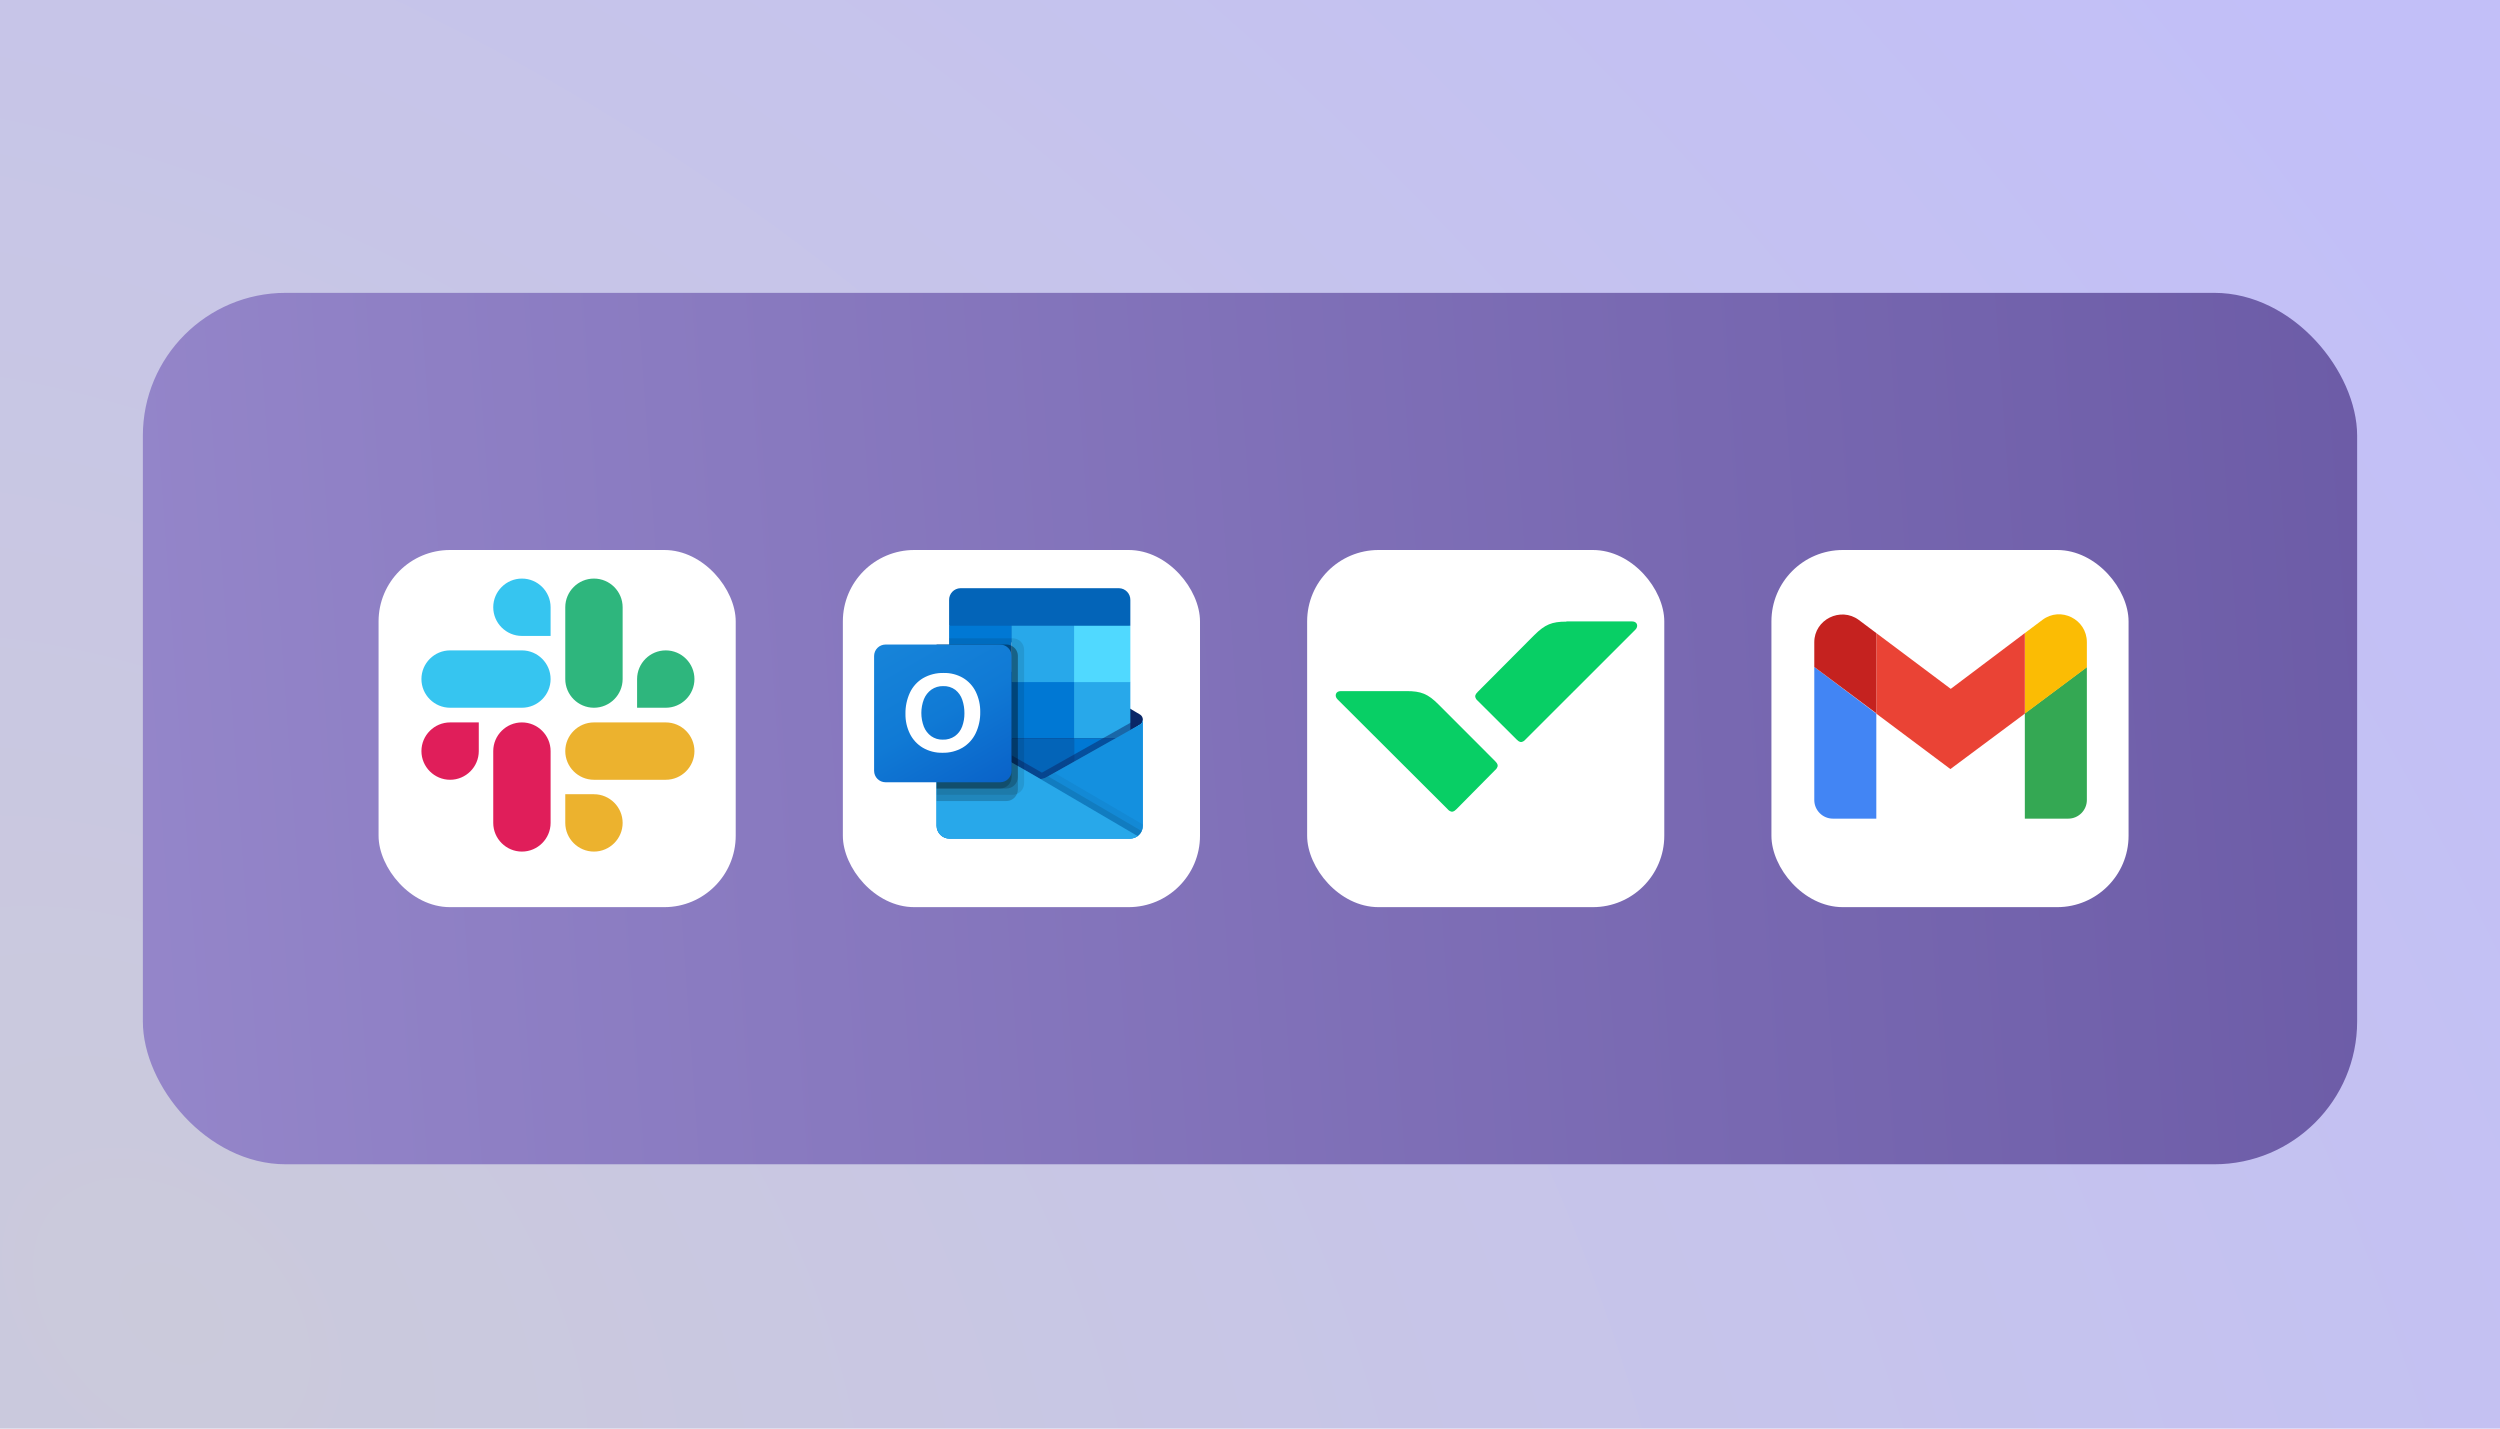
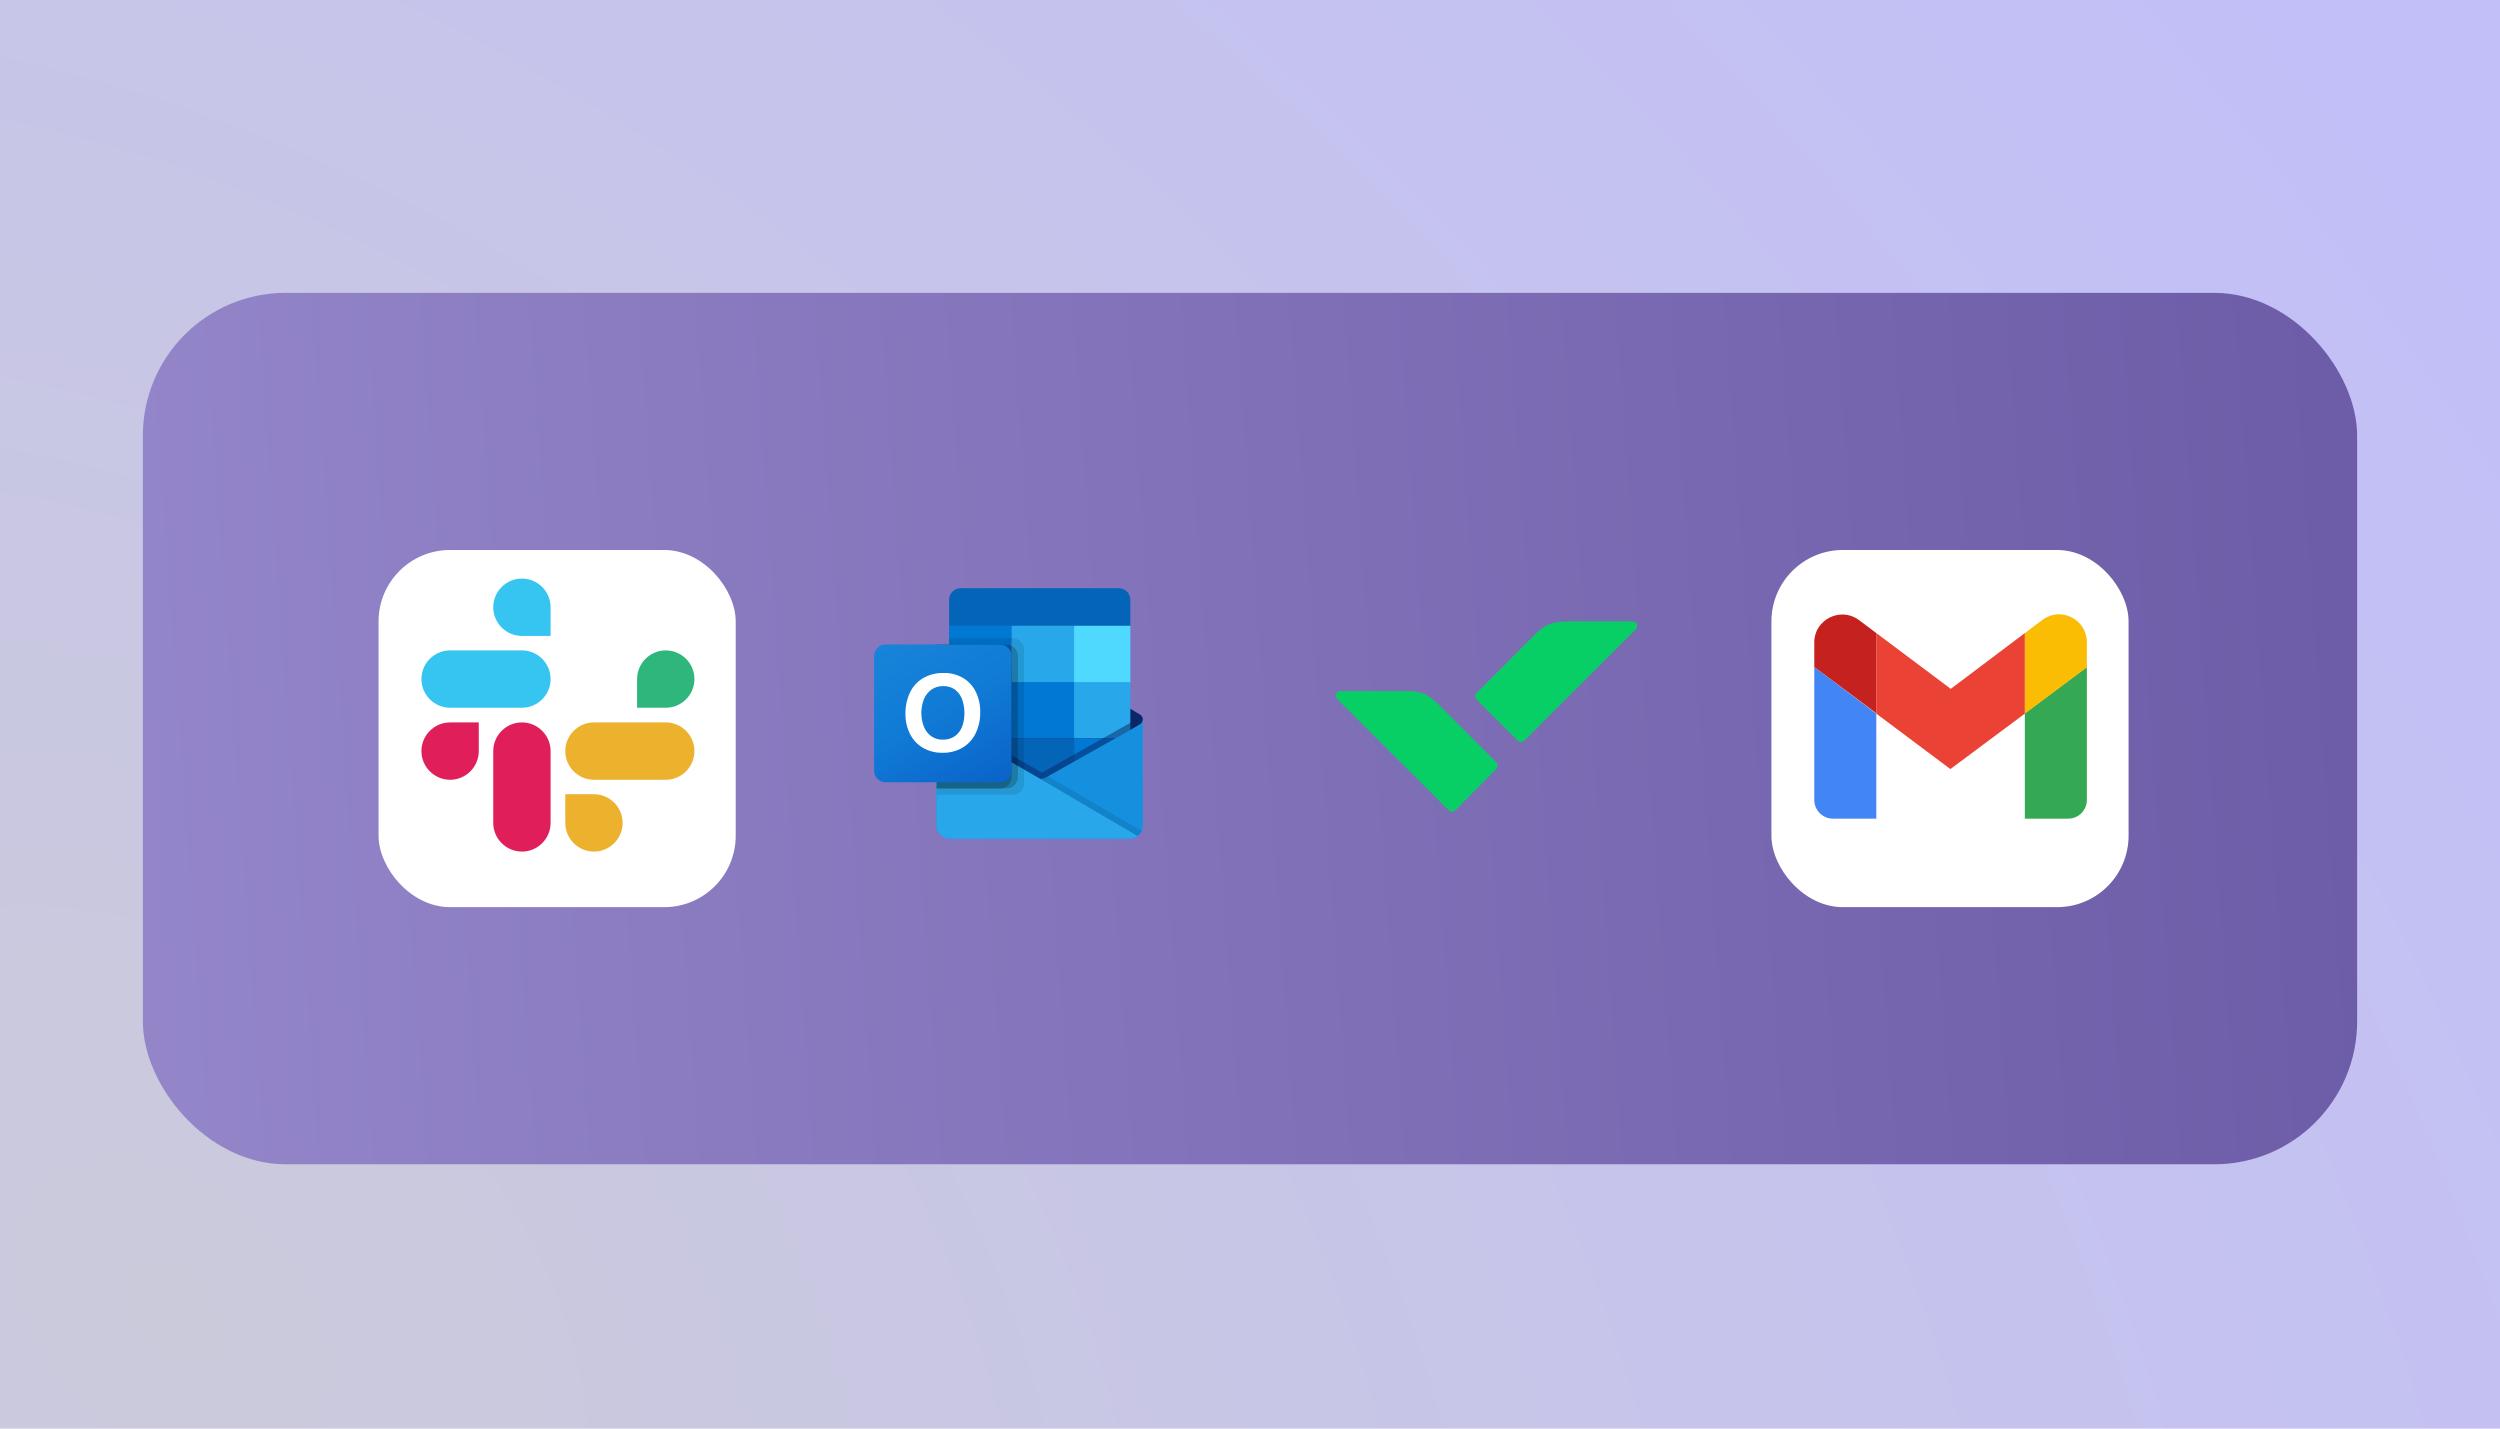
<svg xmlns="http://www.w3.org/2000/svg" width="350" height="200" viewBox="0 0 350 200" fill="none">
  <rect width="350" height="200" fill="url(#paint0_radial_70_214)" />
  <g filter="url(#filter0_dd_70_214)">
    <rect x="20" y="39" width="310" height="122" rx="20" fill="url(#paint1_linear_70_214)" />
  </g>
  <g filter="url(#filter1_dd_70_214)">
    <rect x="248" y="75" width="50" height="50" rx="10" fill="white" />
  </g>
  <path d="M256.605 114.61H262.684V99.911L254 93.378V112.007C254 113.436 255.175 114.61 256.605 114.61Z" fill="#4285F4" />
  <path d="M283.476 114.61H289.555C290.986 114.61 292.161 113.436 292.161 112.007V93.378L283.476 99.86" fill="#34A853" />
  <path d="M283.476 88.631V99.911L292.161 93.429V89.907C292.161 86.692 288.482 84.854 285.928 86.793" fill="#FBBC04" />
  <path d="M262.684 99.911V88.631L273.106 96.44L283.476 88.631V99.911L273.055 107.669" fill="#EA4335" />
  <path d="M254 89.907V93.378L262.684 99.86V88.631L260.232 86.793C257.678 84.905 254 86.743 254 89.907Z" fill="#C5221F" />
  <g filter="url(#filter2_dd_70_214)">
-     <rect x="183" y="75" width="50" height="50" rx="10" fill="white" />
-   </g>
+     </g>
  <path d="M196.899 96.754C198.955 96.754 199.902 97.133 201.391 98.624L209.32 106.562C209.563 106.806 209.591 106.888 209.645 107.023C209.672 107.077 209.672 107.131 209.672 107.186C209.672 107.24 209.672 107.294 209.645 107.348C209.591 107.484 209.563 107.592 209.32 107.809L203.908 113.282C203.664 113.526 203.583 113.553 203.448 113.607C203.393 113.634 203.339 113.634 203.285 113.634C203.231 113.634 203.177 113.634 203.123 113.607C202.987 113.553 202.879 113.526 202.663 113.282L187.237 97.892C186.805 97.459 186.967 96.754 187.698 96.754H196.899Z" fill="#08CF65" />
  <path d="M219.306 87.027C217.249 87.027 216.302 87.433 214.814 88.897L206.884 96.862C206.641 97.106 206.614 97.188 206.56 97.323C206.533 97.377 206.533 97.431 206.533 97.486C206.533 97.54 206.533 97.594 206.56 97.648C206.614 97.784 206.641 97.892 206.884 98.109L212.324 103.528C212.567 103.772 212.649 103.799 212.784 103.853C212.838 103.88 212.892 103.88 212.946 103.88C213 103.88 213.054 103.88 213.109 103.853C213.244 103.799 213.352 103.772 213.569 103.528L228.967 88.138C229.4 87.704 229.237 87 228.507 87H219.306V87.027Z" fill="#08CF65" />
  <g filter="url(#filter3_dd_70_214)">
-     <rect x="118" y="75" width="50" height="50" rx="10" fill="white" />
-   </g>
+     </g>
  <path d="M160 100.752C160.002 100.457 159.85 100.183 159.599 100.029H159.595L159.579 100.02L146.541 92.291C146.485 92.252 146.426 92.218 146.366 92.186C145.863 91.926 145.265 91.926 144.761 92.186C144.701 92.218 144.642 92.252 144.586 92.291L131.548 100.02L131.532 100.029C131.134 100.277 131.012 100.802 131.26 101.201C131.333 101.319 131.433 101.417 131.553 101.487L144.591 109.216C144.647 109.254 144.706 109.289 144.766 109.321C145.269 109.581 145.867 109.581 146.37 109.321C146.431 109.289 146.489 109.254 146.545 109.216L159.583 101.487C159.844 101.335 160.003 101.054 160 100.752Z" fill="#0A2767" />
-   <path d="M133.068 95.591H141.624V103.446H133.068V95.591ZM158.25 87.606V84.013C158.27 83.115 157.56 82.369 156.663 82.348H134.46C133.563 82.369 132.853 83.115 132.874 84.013V87.606L145.999 91.112L158.25 87.606Z" fill="#0364B8" />
+   <path d="M133.068 95.591H141.624V103.446H133.068V95.591ZM158.25 87.606V84.013C158.27 83.115 157.56 82.369 156.663 82.348H134.46C133.563 82.369 132.853 83.115 132.874 84.013V87.606L145.999 91.112L158.25 87.606" fill="#0364B8" />
  <path d="M132.874 87.606H141.624V95.494H132.874V87.606Z" fill="#0078D4" />
  <path d="M150.375 87.606H141.624V95.494L150.375 103.381H158.25V95.494L150.375 87.606Z" fill="#28A8EA" />
  <path d="M141.624 95.494H150.375V103.381H141.624V95.494Z" fill="#0078D4" />
  <path d="M141.624 103.381H150.375V111.269H141.624V103.381Z" fill="#0364B8" />
  <path d="M133.068 103.446H141.624V110.587H133.068V103.446Z" fill="#14447D" />
  <path d="M150.375 103.381H158.25V111.269H150.375V103.381Z" fill="#0078D4" />
  <path d="M159.599 101.439L159.583 101.447L146.544 108.791C146.488 108.827 146.43 108.86 146.369 108.89C146.148 108.995 145.908 109.055 145.662 109.065L144.95 108.648C144.89 108.618 144.832 108.584 144.775 108.547L131.562 100.994H131.556L131.124 100.752V115.619C131.13 116.611 131.939 117.41 132.929 117.404H158.223C158.238 117.404 158.251 117.397 158.266 117.397C158.476 117.383 158.682 117.34 158.879 117.269C158.964 117.233 159.046 117.19 159.125 117.141C159.183 117.108 159.284 117.035 159.284 117.035C159.732 116.703 159.998 116.178 160 115.62V100.752C160 101.037 159.846 101.299 159.599 101.439Z" fill="url(#paint2_linear_70_214)" />
  <path opacity="0.5" d="M159.3 100.694V101.605L145.667 111.006L131.553 101C131.553 100.995 131.549 100.991 131.544 100.991L130.249 100.211V99.554L130.783 99.545L131.911 100.194L131.938 100.203L132.034 100.264C132.034 100.264 145.299 107.845 145.334 107.862L145.842 108.16C145.886 108.143 145.929 108.125 145.982 108.108C146.008 108.09 159.151 100.685 159.151 100.685L159.3 100.694Z" fill="#0A2767" />
  <path d="M159.599 101.439L159.582 101.448L146.544 108.792C146.488 108.827 146.43 108.861 146.369 108.891C145.863 109.138 145.271 109.138 144.765 108.891C144.705 108.861 144.646 108.828 144.59 108.792L131.552 101.448L131.536 101.439C131.284 101.302 131.126 101.039 131.124 100.752V115.619C131.13 116.611 131.938 117.41 132.928 117.404C132.928 117.404 132.928 117.404 132.928 117.404H158.196C159.186 117.41 159.994 116.611 160 115.62C160 115.62 160 115.62 160 115.619V100.752C160 101.037 159.846 101.299 159.599 101.439Z" fill="#1490DF" />
  <path opacity="0.1" d="M146.734 108.684L146.539 108.793C146.483 108.829 146.424 108.862 146.364 108.892C146.149 108.998 145.916 109.06 145.677 109.074L150.637 114.95L159.29 117.038C159.527 116.859 159.716 116.623 159.839 116.352L146.734 108.684Z" fill="black" />
-   <path opacity="0.05" d="M147.618 108.186L146.539 108.793C146.483 108.829 146.424 108.862 146.364 108.892C146.149 108.998 145.916 109.06 145.677 109.074L148.001 115.492L159.293 117.036C159.738 116.701 160 116.177 160 115.619V115.427L147.618 108.186Z" fill="black" />
  <path d="M132.953 117.404H158.193C158.581 117.406 158.96 117.283 159.274 117.053L144.949 108.65C144.889 108.619 144.831 108.586 144.774 108.549L131.561 100.996H131.555L131.124 100.752V115.569C131.123 116.581 131.942 117.403 132.953 117.404V117.404Z" fill="#28A8EA" />
  <path opacity="0.1" d="M143.374 90.965V109.659C143.373 110.314 142.975 110.903 142.368 111.149C142.18 111.23 141.978 111.271 141.773 111.272H131.124V90.235H132.874V89.359H141.773C142.657 89.362 143.372 90.08 143.374 90.965Z" fill="black" />
-   <path opacity="0.2" d="M142.499 91.842V110.535C142.501 110.747 142.457 110.957 142.368 111.149C142.125 111.749 141.544 112.142 140.898 112.145H131.124V90.236H140.898C141.152 90.233 141.402 90.296 141.624 90.42C142.161 90.69 142.499 91.24 142.499 91.842Z" fill="black" />
  <path opacity="0.2" d="M142.499 91.842V108.783C142.495 109.668 141.781 110.385 140.898 110.393H131.124V90.236H140.898C141.152 90.233 141.402 90.296 141.624 90.42C142.161 90.69 142.499 91.24 142.499 91.842Z" fill="black" />
  <path opacity="0.2" d="M141.624 91.842V108.783C141.623 109.669 140.908 110.388 140.023 110.393H131.124V90.236H140.023C140.908 90.236 141.625 90.955 141.624 91.841C141.624 91.841 141.624 91.842 141.624 91.842Z" fill="black" />
  <path d="M123.977 90.236H140.02C140.906 90.236 141.624 90.955 141.624 91.842V107.91C141.624 108.797 140.906 109.516 140.02 109.516H123.977C123.092 109.516 122.373 108.797 122.373 107.91V91.842C122.373 90.955 123.092 90.236 123.977 90.236Z" fill="url(#paint3_linear_70_214)" />
  <path d="M127.387 96.973C127.782 96.13 128.42 95.424 129.219 94.946C130.104 94.439 131.111 94.186 132.13 94.215C133.075 94.195 134.007 94.434 134.824 94.908C135.593 95.368 136.212 96.04 136.607 96.845C137.036 97.732 137.25 98.708 137.232 99.694C137.252 100.723 137.032 101.744 136.588 102.673C136.185 103.507 135.546 104.204 134.751 104.678C133.902 105.166 132.935 105.412 131.956 105.389C130.991 105.413 130.039 105.17 129.202 104.688C128.427 104.228 127.8 103.555 127.396 102.748C126.964 101.874 126.747 100.909 126.764 99.934C126.746 98.912 126.959 97.9 127.387 96.973ZM129.34 101.732C129.55 102.265 129.908 102.728 130.37 103.066C130.842 103.396 131.406 103.566 131.98 103.551C132.592 103.576 133.196 103.4 133.699 103.05C134.156 102.713 134.504 102.249 134.7 101.716C134.919 101.121 135.028 100.49 135.019 99.856C135.026 99.215 134.924 98.578 134.718 97.971C134.536 97.424 134.2 96.941 133.749 96.581C133.258 96.215 132.657 96.03 132.045 96.056C131.458 96.04 130.881 96.212 130.398 96.546C129.927 96.885 129.563 97.352 129.347 97.891C128.87 99.127 128.867 100.496 129.34 101.734L129.34 101.732Z" fill="white" />
  <path d="M150.375 87.606H158.25V95.494H150.375V87.606Z" fill="#50D9FF" />
  <g filter="url(#filter4_dd_70_214)">
    <rect x="53" y="75" width="50" height="50" rx="10" fill="white" />
  </g>
  <path d="M67.03 105.153C67.03 107.363 65.225 109.169 63.015 109.169C60.805 109.169 59 107.363 59 105.153C59 102.943 60.805 101.138 63.015 101.138H67.03V105.153Z" fill="#E01E5A" />
  <path d="M69.054 105.153C69.054 102.943 70.859 101.138 73.069 101.138C75.279 101.138 77.084 102.943 77.084 105.153V115.207C77.084 117.417 75.279 119.222 73.069 119.222C70.859 119.222 69.054 117.417 69.054 115.207V105.153Z" fill="#E01E5A" />
  <path d="M73.069 89.03C70.859 89.03 69.054 87.225 69.054 85.015C69.054 82.805 70.859 81 73.069 81C75.279 81 77.084 82.805 77.084 85.015V89.03H73.069Z" fill="#36C5F0" />
  <path d="M73.069 91.054C75.279 91.054 77.084 92.859 77.084 95.069C77.084 97.279 75.279 99.084 73.069 99.084H63.015C60.805 99.084 59 97.279 59 95.069C59 92.859 60.805 91.054 63.015 91.054H73.069Z" fill="#36C5F0" />
  <path d="M89.192 95.069C89.192 92.859 90.997 91.054 93.207 91.054C95.417 91.054 97.222 92.859 97.222 95.069C97.222 97.279 95.417 99.084 93.207 99.084H89.192V95.069Z" fill="#2EB67D" />
-   <path d="M87.169 95.069C87.169 97.279 85.363 99.084 83.153 99.084C80.944 99.084 79.138 97.279 79.138 95.069V85.015C79.138 82.805 80.944 81 83.153 81C85.363 81 87.169 82.805 87.169 85.015V95.069Z" fill="#2EB67D" />
  <path d="M83.153 111.192C85.363 111.192 87.169 112.997 87.169 115.207C87.169 117.417 85.363 119.222 83.153 119.222C80.944 119.222 79.138 117.417 79.138 115.207V111.192H83.153Z" fill="#ECB22E" />
  <path d="M83.153 109.169C80.944 109.169 79.138 107.363 79.138 105.153C79.138 102.943 80.944 101.138 83.153 101.138H93.207C95.417 101.138 97.222 102.943 97.222 105.153C97.222 107.363 95.417 109.169 93.207 109.169H83.153Z" fill="#ECB22E" />
  <defs>
    <filter id="filter0_dd_70_214" x="16" y="36" width="318" height="130" filterUnits="userSpaceOnUse" color-interpolation-filters="sRGB">
      <feFlood flood-opacity="0" result="BackgroundImageFix" />
      <feColorMatrix in="SourceAlpha" type="matrix" values="0 0 0 0 0 0 0 0 0 0 0 0 0 0 0 0 0 0 127 0" result="hardAlpha" />
      <feMorphology radius="1" operator="dilate" in="SourceAlpha" result="effect1_dropShadow_70_214" />
      <feOffset dy="1" />
      <feGaussianBlur stdDeviation="1.5" />
      <feColorMatrix type="matrix" values="0 0 0 0 0 0 0 0 0 0 0 0 0 0 0 0 0 0 0.15 0" />
      <feBlend mode="normal" in2="BackgroundImageFix" result="effect1_dropShadow_70_214" />
      <feColorMatrix in="SourceAlpha" type="matrix" values="0 0 0 0 0 0 0 0 0 0 0 0 0 0 0 0 0 0 127 0" result="hardAlpha" />
      <feOffset dy="1" />
      <feGaussianBlur stdDeviation="1" />
      <feColorMatrix type="matrix" values="0 0 0 0 0 0 0 0 0 0 0 0 0 0 0 0 0 0 0.3 0" />
      <feBlend mode="normal" in2="effect1_dropShadow_70_214" result="effect2_dropShadow_70_214" />
      <feBlend mode="normal" in="SourceGraphic" in2="effect2_dropShadow_70_214" result="shape" />
    </filter>
    <filter id="filter1_dd_70_214" x="244" y="72" width="58" height="58" filterUnits="userSpaceOnUse" color-interpolation-filters="sRGB">
      <feFlood flood-opacity="0" result="BackgroundImageFix" />
      <feColorMatrix in="SourceAlpha" type="matrix" values="0 0 0 0 0 0 0 0 0 0 0 0 0 0 0 0 0 0 127 0" result="hardAlpha" />
      <feMorphology radius="1" operator="dilate" in="SourceAlpha" result="effect1_dropShadow_70_214" />
      <feOffset dy="1" />
      <feGaussianBlur stdDeviation="1.5" />
      <feColorMatrix type="matrix" values="0 0 0 0 0 0 0 0 0 0 0 0 0 0 0 0 0 0 0.15 0" />
      <feBlend mode="normal" in2="BackgroundImageFix" result="effect1_dropShadow_70_214" />
      <feColorMatrix in="SourceAlpha" type="matrix" values="0 0 0 0 0 0 0 0 0 0 0 0 0 0 0 0 0 0 127 0" result="hardAlpha" />
      <feOffset dy="1" />
      <feGaussianBlur stdDeviation="1" />
      <feColorMatrix type="matrix" values="0 0 0 0 0 0 0 0 0 0 0 0 0 0 0 0 0 0 0.3 0" />
      <feBlend mode="normal" in2="effect1_dropShadow_70_214" result="effect2_dropShadow_70_214" />
      <feBlend mode="normal" in="SourceGraphic" in2="effect2_dropShadow_70_214" result="shape" />
    </filter>
    <filter id="filter2_dd_70_214" x="179" y="72" width="58" height="58" filterUnits="userSpaceOnUse" color-interpolation-filters="sRGB">
      <feFlood flood-opacity="0" result="BackgroundImageFix" />
      <feColorMatrix in="SourceAlpha" type="matrix" values="0 0 0 0 0 0 0 0 0 0 0 0 0 0 0 0 0 0 127 0" result="hardAlpha" />
      <feMorphology radius="1" operator="dilate" in="SourceAlpha" result="effect1_dropShadow_70_214" />
      <feOffset dy="1" />
      <feGaussianBlur stdDeviation="1.5" />
      <feColorMatrix type="matrix" values="0 0 0 0 0 0 0 0 0 0 0 0 0 0 0 0 0 0 0.15 0" />
      <feBlend mode="normal" in2="BackgroundImageFix" result="effect1_dropShadow_70_214" />
      <feColorMatrix in="SourceAlpha" type="matrix" values="0 0 0 0 0 0 0 0 0 0 0 0 0 0 0 0 0 0 127 0" result="hardAlpha" />
      <feOffset dy="1" />
      <feGaussianBlur stdDeviation="1" />
      <feColorMatrix type="matrix" values="0 0 0 0 0 0 0 0 0 0 0 0 0 0 0 0 0 0 0.3 0" />
      <feBlend mode="normal" in2="effect1_dropShadow_70_214" result="effect2_dropShadow_70_214" />
      <feBlend mode="normal" in="SourceGraphic" in2="effect2_dropShadow_70_214" result="shape" />
    </filter>
    <filter id="filter3_dd_70_214" x="114" y="72" width="58" height="58" filterUnits="userSpaceOnUse" color-interpolation-filters="sRGB">
      <feFlood flood-opacity="0" result="BackgroundImageFix" />
      <feColorMatrix in="SourceAlpha" type="matrix" values="0 0 0 0 0 0 0 0 0 0 0 0 0 0 0 0 0 0 127 0" result="hardAlpha" />
      <feMorphology radius="1" operator="dilate" in="SourceAlpha" result="effect1_dropShadow_70_214" />
      <feOffset dy="1" />
      <feGaussianBlur stdDeviation="1.5" />
      <feColorMatrix type="matrix" values="0 0 0 0 0 0 0 0 0 0 0 0 0 0 0 0 0 0 0.15 0" />
      <feBlend mode="normal" in2="BackgroundImageFix" result="effect1_dropShadow_70_214" />
      <feColorMatrix in="SourceAlpha" type="matrix" values="0 0 0 0 0 0 0 0 0 0 0 0 0 0 0 0 0 0 127 0" result="hardAlpha" />
      <feOffset dy="1" />
      <feGaussianBlur stdDeviation="1" />
      <feColorMatrix type="matrix" values="0 0 0 0 0 0 0 0 0 0 0 0 0 0 0 0 0 0 0.3 0" />
      <feBlend mode="normal" in2="effect1_dropShadow_70_214" result="effect2_dropShadow_70_214" />
      <feBlend mode="normal" in="SourceGraphic" in2="effect2_dropShadow_70_214" result="shape" />
    </filter>
    <filter id="filter4_dd_70_214" x="49" y="72" width="58" height="58" filterUnits="userSpaceOnUse" color-interpolation-filters="sRGB">
      <feFlood flood-opacity="0" result="BackgroundImageFix" />
      <feColorMatrix in="SourceAlpha" type="matrix" values="0 0 0 0 0 0 0 0 0 0 0 0 0 0 0 0 0 0 127 0" result="hardAlpha" />
      <feMorphology radius="1" operator="dilate" in="SourceAlpha" result="effect1_dropShadow_70_214" />
      <feOffset dy="1" />
      <feGaussianBlur stdDeviation="1.5" />
      <feColorMatrix type="matrix" values="0 0 0 0 0 0 0 0 0 0 0 0 0 0 0 0 0 0 0.15 0" />
      <feBlend mode="normal" in2="BackgroundImageFix" result="effect1_dropShadow_70_214" />
      <feColorMatrix in="SourceAlpha" type="matrix" values="0 0 0 0 0 0 0 0 0 0 0 0 0 0 0 0 0 0 127 0" result="hardAlpha" />
      <feOffset dy="1" />
      <feGaussianBlur stdDeviation="1" />
      <feColorMatrix type="matrix" values="0 0 0 0 0 0 0 0 0 0 0 0 0 0 0 0 0 0 0.3 0" />
      <feBlend mode="normal" in2="effect1_dropShadow_70_214" result="effect2_dropShadow_70_214" />
      <feBlend mode="normal" in="SourceGraphic" in2="effect2_dropShadow_70_214" result="shape" />
    </filter>
    <radialGradient id="paint0_radial_70_214" cx="0" cy="0" r="1" gradientTransform="matrix(303.333 -168 294 390 28 185.5)" gradientUnits="userSpaceOnUse">
      <stop stop-color="#CBCADB" />
      <stop offset="1" stop-color="#C2BFF8" />
    </radialGradient>
    <linearGradient id="paint1_linear_70_214" x1="-69.774" y1="103.109" x2="414.501" y2="68.616" gradientUnits="userSpaceOnUse">
      <stop stop-color="#9F91D3" />
      <stop offset="1" stop-color="#62519E" />
    </linearGradient>
    <linearGradient id="paint2_linear_70_214" x1="145.562" y1="100.752" x2="145.562" y2="117.404" gradientUnits="userSpaceOnUse">
      <stop stop-color="#35B8F1" />
      <stop offset="1" stop-color="#28A8EA" />
    </linearGradient>
    <linearGradient id="paint3_linear_70_214" x1="125.718" y1="88.98" x2="138.309" y2="110.754" gradientUnits="userSpaceOnUse">
      <stop stop-color="#1784D9" />
      <stop offset="0.5" stop-color="#107AD5" />
      <stop offset="1" stop-color="#0A63C9" />
    </linearGradient>
  </defs>
</svg>